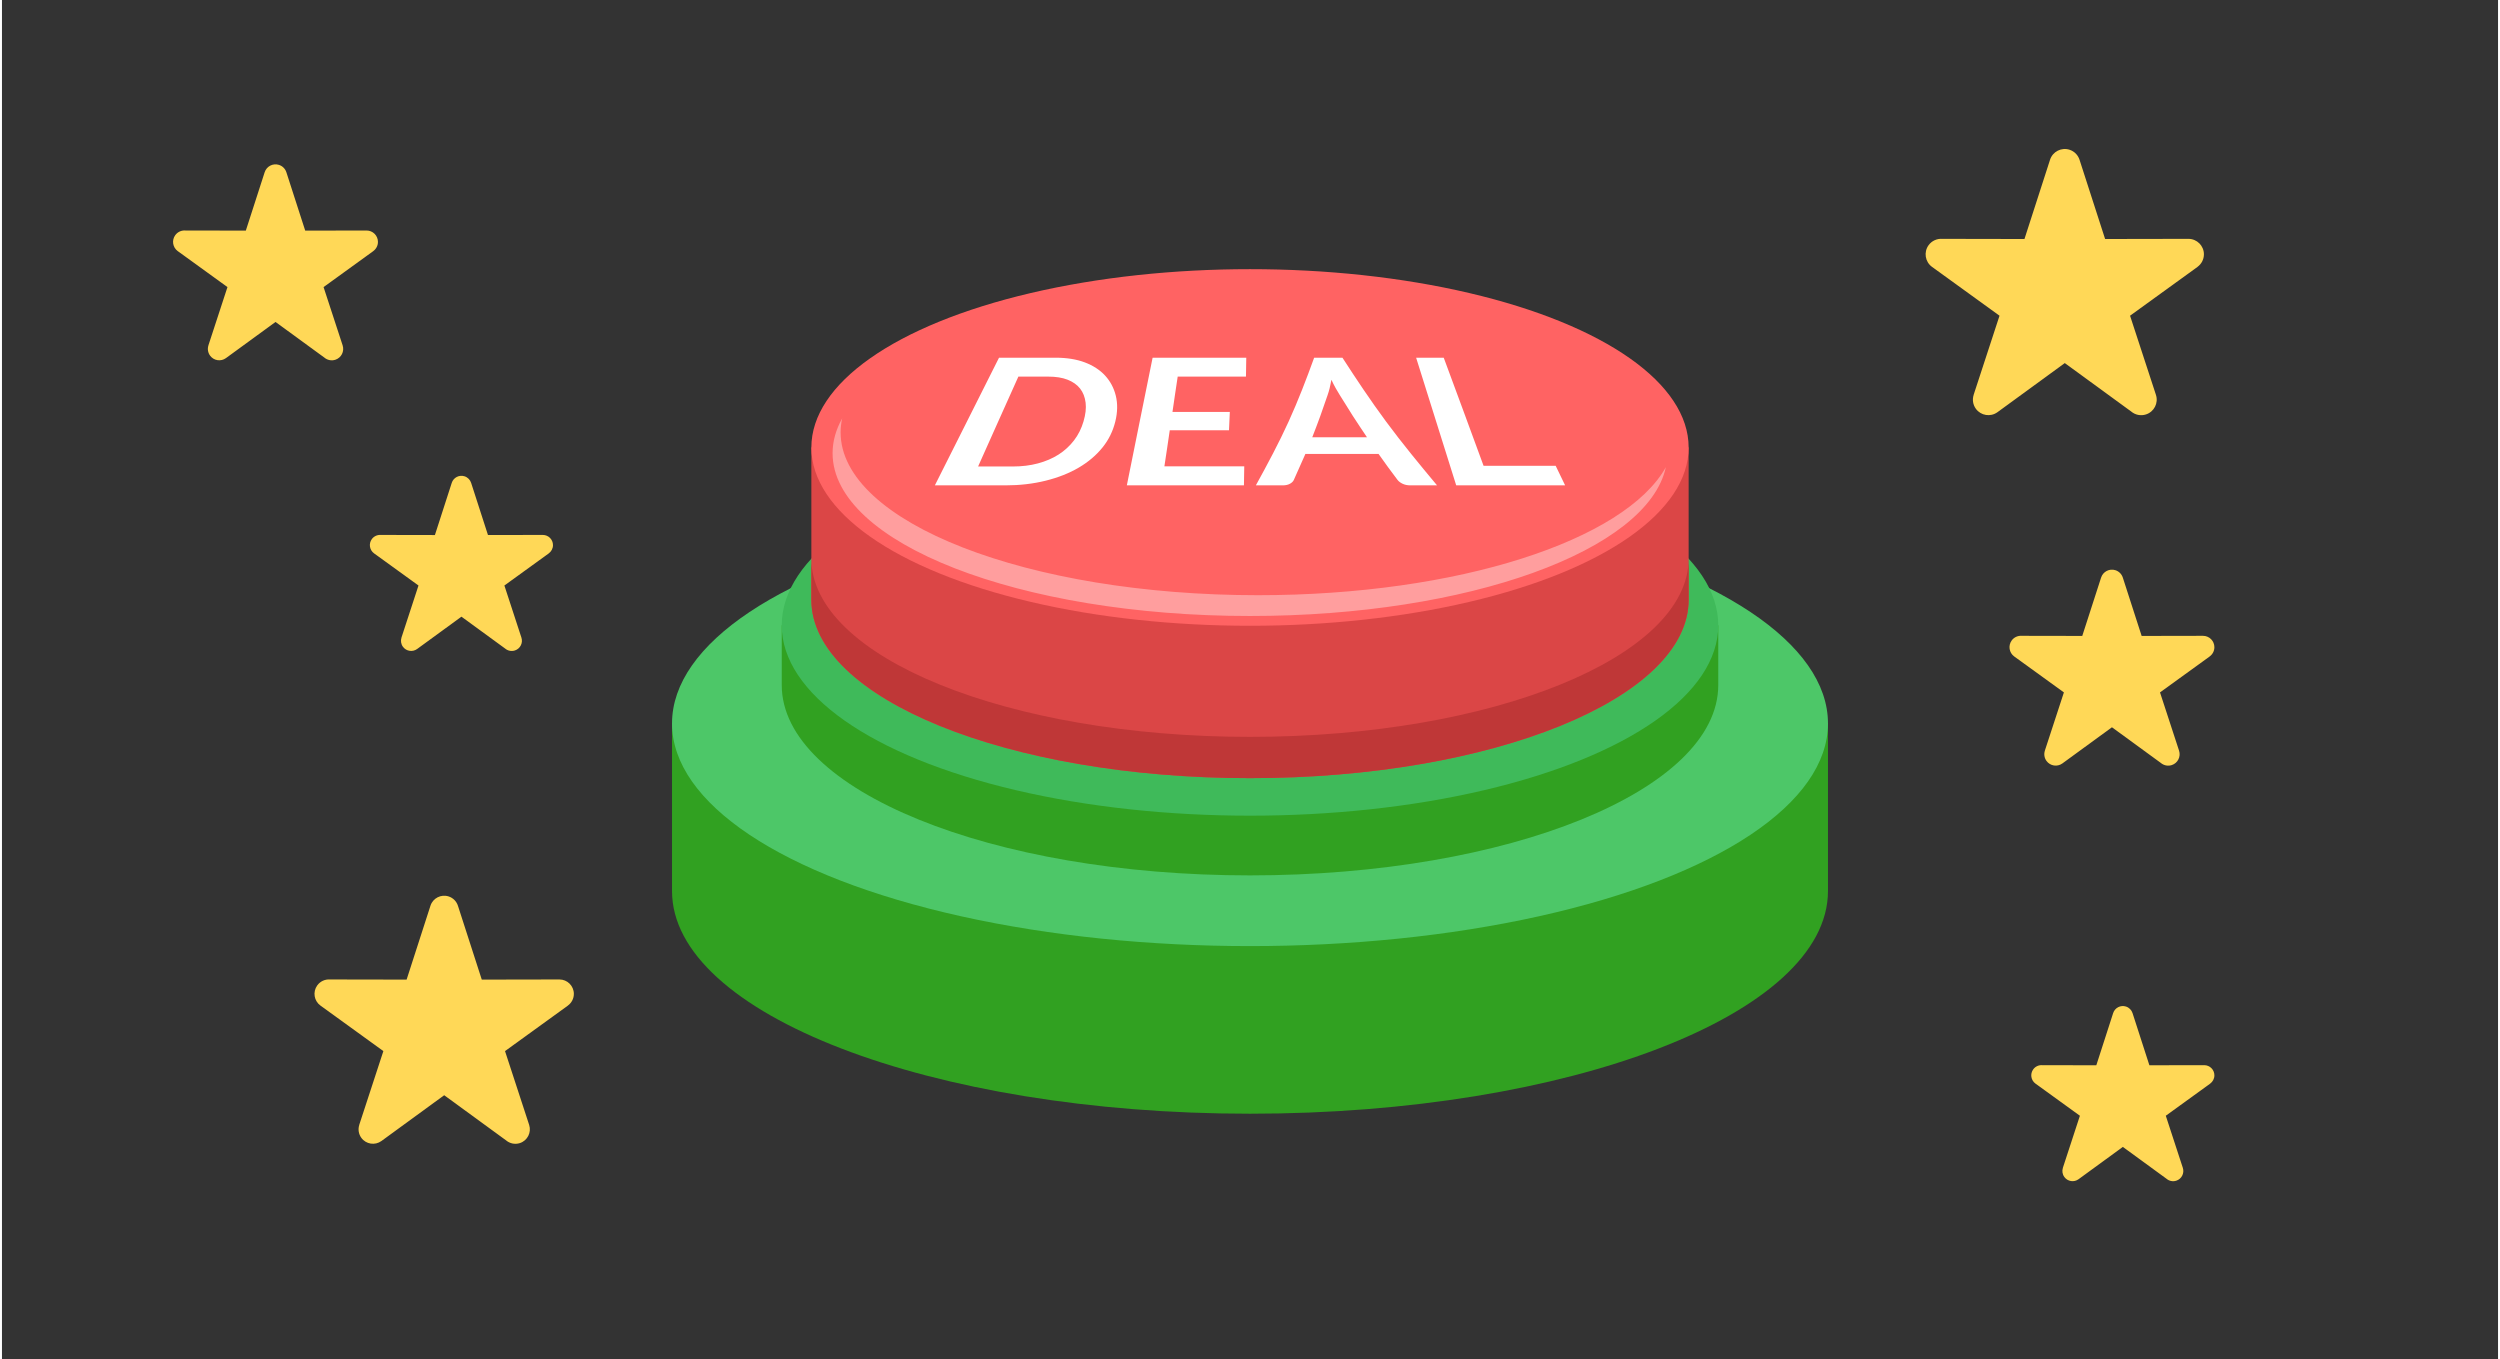
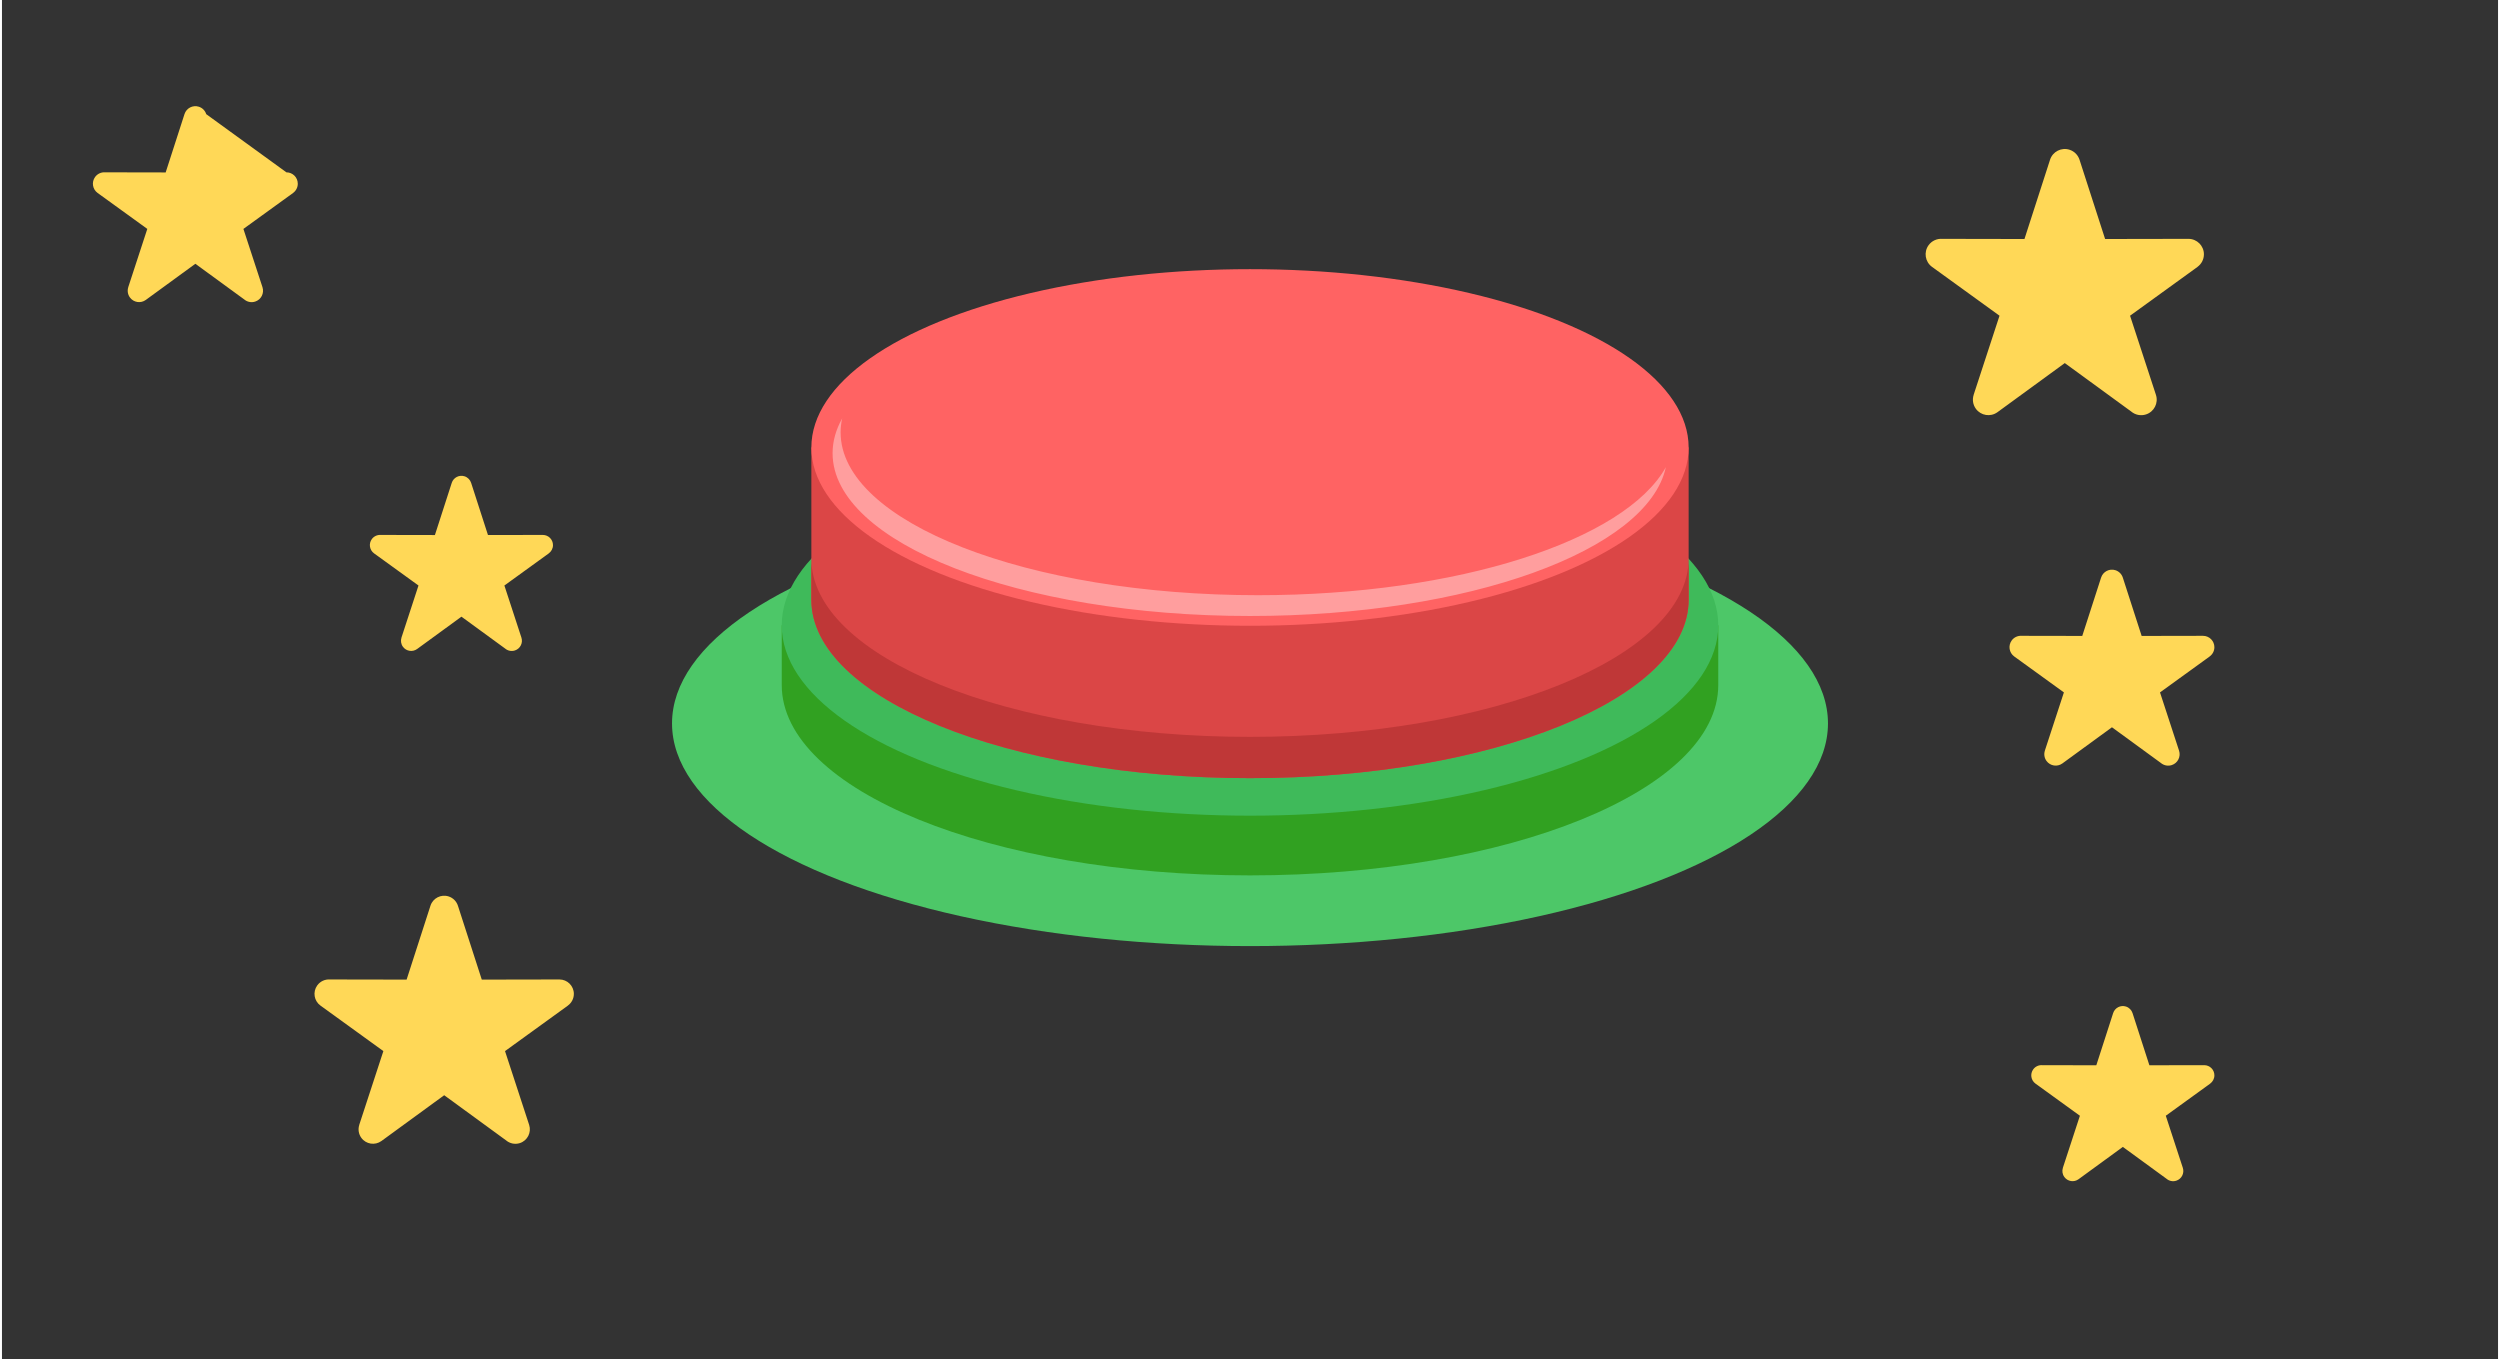
<svg xmlns="http://www.w3.org/2000/svg" xml:space="preserve" width="320px" height="174px" version="1.1" style="shape-rendering:geometricPrecision; text-rendering:geometricPrecision; image-rendering:optimizeQuality; fill-rule:evenodd; clip-rule:evenodd" viewBox="0 0 32000 17427.4">
  <rect x="0" y="0" width="32000" height="17427.4" fill="#333333" stroke="none" />
  <defs>
    <style type="text/css">
   
    .fil9 {fill:none}
    .fil1 {fill:#31A121}
    .fil4 {fill:#3FBA5A}
    .fil3 {fill:#4DC768}
    .fil6 {fill:#BF3737}
    .fil5 {fill:#DB4646}
    .fil7 {fill:#FF6363}
    .fil8 {fill:#FF9E9E}
    .fil0 {fill:#FFD857;fill-rule:nonzero}
    .fil2 {fill:white;fill-rule:nonzero}
   
  </style>
  </defs>
  <g id="Layer_x0020_1">
    <g id="_2109897686288">
      <path class="fil0" d="M26635 2049.1l327.6 1015 1068.3 -2c109.6,0 198.4,88.8 198.4,198.3 0,66 -32.3,124.5 -82,160.6l0.3 0.4 -865.2 626.1 332 1015.1c33.9,104.4 -23.2,216.5 -127.6,250.4 -68,22.2 -139.4,5.6 -190.1,-37.5l-851.1 -620.8 -863.1 629.6c-88.5,64.4 -212.4,44.9 -276.9,-43.6 -38.8,-53.3 -47.2,-119.6 -28.2,-177.9l-0.6 -0.2 332 -1015.1 -865.2 -626.1c-88.9,-64.4 -108.7,-188.7 -44.3,-277.7 41.9,-57.8 109.1,-86.4 175.5,-81.6l1053.8 2 328 -1016.2c33.5,-104.3 145.3,-161.8 249.7,-128.3 63.7,20.5 110,70.2 128.7,129.5z" />
      <path class="fil0" d="M27189.9 7405.5l241.2 747.3 786.5 -1.5c80.7,0 146.1,65.4 146.1,146 0,48.7 -23.8,91.7 -60.4,118.3l0.2 0.3 -637 460.9 244.4 747.4c25,76.8 -17,159.4 -93.8,184.4 -50.1,16.2 -102.7,4.1 -140.1,-27.7l-626.5 -457.1 -635.5 463.6c-65.1,47.4 -156.4,33 -203.8,-32.1 -28.6,-39.3 -34.7,-88.1 -20.8,-131l-0.4 -0.1 244.4 -747.4 -637 -460.9c-65.4,-47.5 -80,-139 -32.6,-204.5 30.8,-42.5 80.3,-63.6 129.2,-60l775.8 1.4 241.5 -748.1c24.7,-76.9 107,-119.2 183.8,-94.5 47,15.1 81,51.6 94.8,95.3z" />
      <path class="fil0" d="M27314.6 12989l215.6 667.9 702.9 -1.3c72.1,0 130.6,58.4 130.6,130.5 0,43.4 -21.3,81.9 -54,105.7l0.2 0.2 -569.3 412 218.4 668c22.4,68.6 -15.2,142.4 -83.9,164.7 -44.7,14.6 -91.7,3.7 -125.1,-24.7l-560 -408.5 -568 414.3c-58.2,42.4 -139.8,29.6 -182.1,-28.7 -25.6,-35 -31.1,-78.6 -18.7,-117l-0.3 -0.1 218.5 -668 -569.4 -412c-58.5,-42.4 -71.5,-124.2 -29.1,-182.7 27.5,-38 71.8,-56.9 115.5,-53.7l693.4 1.3 215.8 -668.7c22.1,-68.6 95.6,-106.4 164.3,-84.4 41.9,13.5 72.4,46.1 84.7,85.2z" />
      <path class="fil0" d="M6015.1 6191.4l215.6 667.8 702.9 -1.3c72.1,0 130.5,58.4 130.5,130.5 0,43.5 -21.2,82 -53.9,105.7l0.2 0.3 -569.3 411.9 218.4 668c22.4,68.7 -15.2,142.5 -83.9,164.8 -44.7,14.5 -91.7,3.6 -125.1,-24.8l-560 -408.5 -568 414.3c-58.2,42.4 -139.8,29.6 -182.2,-28.6 -25.5,-35.1 -31,-78.7 -18.6,-117.1l-0.3 -0.1 218.4 -668 -569.3 -411.9c-58.5,-42.4 -71.5,-124.3 -29.2,-182.8 27.6,-38 71.9,-56.8 115.5,-53.7l693.5 1.3 215.8 -668.6c22.1,-68.7 95.6,-106.5 164.3,-84.5 41.9,13.5 72.4,46.2 84.7,85.3z" />
-       <path class="fil0" d="M3646.5 2209.3l241.2 747.3 786.5 -1.5c80.7,0 146,65.4 146,146 0,48.6 -23.7,91.7 -60.3,118.2l0.2 0.3 -637 460.9 244.5 747.4c24.9,76.8 -17.1,159.4 -93.9,184.4 -50.1,16.3 -102.7,4.1 -140.1,-27.7l-626.5 -457 -635.5 463.5c-65.1,47.4 -156.4,33.1 -203.8,-32.1 -28.6,-39.2 -34.7,-88 -20.8,-130.9l-0.4 -0.2 244.4 -747.4 -637 -460.9c-65.4,-47.4 -80,-138.9 -32.6,-204.4 30.9,-42.6 80.4,-63.6 129.2,-60.1l775.8 1.5 241.5 -748.2c24.7,-76.8 107,-119.1 183.8,-94.4 47,15 81,51.6 94.8,95.3z" />
+       <path class="fil0" d="M3646.5 2209.3c80.7,0 146,65.4 146,146 0,48.6 -23.7,91.7 -60.3,118.2l0.2 0.3 -637 460.9 244.5 747.4c24.9,76.8 -17.1,159.4 -93.9,184.4 -50.1,16.3 -102.7,4.1 -140.1,-27.7l-626.5 -457 -635.5 463.5c-65.1,47.4 -156.4,33.1 -203.8,-32.1 -28.6,-39.2 -34.7,-88 -20.8,-130.9l-0.4 -0.2 244.4 -747.4 -637 -460.9c-65.4,-47.4 -80,-138.9 -32.6,-204.4 30.9,-42.6 80.4,-63.6 129.2,-60.1l775.8 1.5 241.5 -748.2c24.7,-76.8 107,-119.1 183.8,-94.4 47,15 81,51.6 94.8,95.3z" />
      <path class="fil0" d="M5845.9 11612.9l305.4 945.9 995.6 -1.9c102,0 184.8,82.8 184.8,184.9 0,61.5 -30.1,116 -76.4,149.6l0.2 0.4 -806.2 583.4 309.4 946c31.5,97.3 -21.7,201.8 -118.9,233.4 -63.4,20.6 -129.9,5.2 -177.2,-35l-793.1 -578.6 -804.4 586.8c-82.4,60 -198,41.9 -258,-40.6 -36.2,-49.7 -43.9,-111.5 -26.3,-165.8l-0.5 -0.2 309.4 -946 -806.3 -583.4c-82.9,-60 -101.4,-175.9 -41.3,-258.8 39,-53.9 101.7,-80.5 163.5,-76l982.1 1.8 305.7 -947c31.2,-97.2 135.3,-150.8 232.6,-119.5 59.4,19 102.5,65.3 119.9,120.6z" />
    </g>
    <g id="_2109897688272">
-       <path class="fil1" d="M16000 8568.5c1867.9,0 3574.1,266.4 4877.4,705.8l2532.3 0 0 2148.9c0,1576.7 -3317.4,2854.8 -7409.7,2854.8 -4092.3,0 -7409.7,-1278.1 -7409.7,-2854.8l0 -2148.9 2532.3 0c1303.3,-439.4 3009.5,-705.8 4877.4,-705.8z" />
      <path class="fil2" d="M14273.2 5404.1c-29.4,120 -82.4,230.8 -162.4,330.6 -80.8,100.8 -182.3,187.1 -304.6,259.2 -123.3,72.7 -265.8,128.8 -425.8,168.6 -160.8,40 -332.1,59.8 -512.3,59.8 -303,0 -606,0 -908.2,0 137.4,-272.6 274.4,-545.5 411.3,-818.1 137,-272.7 274.7,-545.6 411.2,-818.4 241.7,0 484.1,0 726.5,0 143.8,0 268.9,20.5 374.1,60.4 107.2,40.7 193.4,97.1 259.3,168.7 66.6,72.4 112.8,158.5 137.4,258.8 24.6,100.4 23,210.4 -6.5,330.4zm-408 0c26.6,-89.8 36.3,-170.4 27.4,-241.7 -8.8,-71.4 -32.3,-131.8 -71,-181.2 -38.8,-49.4 -93,-87 -160.8,-113.6 -67.1,-26.3 -149.5,-39.4 -246.5,-39.4 -127.7,0 -256.1,0 -383.8,0 -86.4,192.1 -172.5,384.1 -258.6,576.2 -85.9,191.8 -172,383.9 -257.7,575.9 149.5,0 299,0 448.5,0 113.1,0 219.8,-12.9 319.1,-39.6 97.9,-26.2 187.6,-64.5 265,-114 76.9,-49.3 142.3,-109.7 197.2,-181 54.9,-71.4 94.6,-152 121.2,-241.6zm2087 -818.3c-1.6,80.8 -2.4,161.7 -4,242.4 -291.7,0 -583.4,0 -875.1,0 -11.3,75.4 -23,150.8 -33.9,226.3 -10.9,75.4 -21.8,150.9 -33.1,226.3 244.8,0 490.4,0 735.2,0 -3.2,78.6 -6.4,157 -10.5,235.4 -252.8,0 -506.6,0 -759.5,0 -12.1,77.1 -22.6,154.2 -33.9,231.1 -11.3,76.9 -23.5,153.8 -34.8,230.7 341,0 682,0 1023.8,0 -0.8,81.6 -2.5,163 -4.1,244.3 -500.9,0 -1001.1,0 -1501.2,0 54.9,-272.6 109.9,-545.5 164.8,-818.1 55,-272.7 110.7,-545.6 165.6,-818.4 400,0 800,0 1200.7,0zm2445.8 1636.5c-114.7,0 -228.6,0 -342.6,0 -37.9,0 -70.9,-7 -97.7,-19.9 -28.1,-13.4 -50.4,-29.3 -65.5,-48.9 -85.1,-111.1 -164.8,-222.6 -244,-334 -312.7,0 -625.4,0 -938.1,0 -48.4,111.4 -99,222.5 -148.6,334 -7.7,17.2 -23.2,33.4 -47.7,47.4 -25.6,14.7 -57.4,21.4 -94.5,21.4 -114.8,0 -229.5,0 -344.2,0 150.2,-272.6 295.5,-544.1 420.1,-818.1 123.4,-271.2 228.7,-545.6 327.2,-818.4 121.2,0 241.6,0 362.8,0 176.2,272.8 359.4,548.2 559.2,818.4 203.4,275.1 425.8,545.5 653.6,818.1zm-1599.8 -616.6c234.3,0 467.8,0 701.4,0 -60.7,-90.7 -122.1,-181.5 -180.3,-272.2 -58.1,-90.6 -114.4,-181.6 -170.4,-272.3 -15,-24.1 -31.7,-52.4 -50.9,-85.6 -18.8,-32.4 -35.6,-68.2 -54.2,-106.7 -7.3,38.5 -15,74.4 -22.6,107.4 -7.7,33.3 -17.5,62.2 -25.8,87.2 -30.4,90.4 -62.3,180.9 -94.6,271.2 -32.3,90.3 -67.8,180.7 -102.6,271zm2196.1 365.5c307.9,0 615.7,0 924.4,0 40.4,83.8 80.8,167.5 121.2,251.1 -465.4,0 -930.8,0 -1396.2,0 -85.7,-272.6 -171.3,-545.2 -257,-818.1 -85.6,-272.4 -171.3,-545.6 -256.9,-818.4 117.9,0 235.9,0 353.9,0 85.6,230.9 171.2,461.8 256.1,692.8 84.7,230.5 169.7,461.8 254.5,692.6z" />
      <ellipse class="fil3" cx="16000" cy="9274.3" rx="7409.7" ry="2854.8" />
      <path class="fil1" d="M16000 6342.2c2657.4,0 4911.2,702 5701.4,1674.6l301.8 0 0 765.7c0,1347.7 -2687.7,2440.2 -6003.2,2440.2 -3315.5,0 -6003.2,-1092.5 -6003.2,-2440.2l0 -765.7 301.8 0c790.2,-972.6 3044,-1674.6 5701.4,-1674.6z" />
      <ellipse class="fil4" cx="16000" cy="8016.8" rx="6003.3" ry="2440.3" />
      <path class="fil5" d="M16000 5404.1c1070.2,0 2070.5,121.6 2922.2,332.5l2701.3 0 0 1953.4c0,1262.4 -2517.7,2285.9 -5623.5,2285.9 -3105.8,0 -5623.5,-1023.5 -5623.5,-2285.9l0 -1953.4 2701.3 0c851.7,-210.9 1852,-332.5 2922.2,-332.5z" />
      <path class="fil6" d="M21623.5 7160.8l0 529.2c0,1262.4 -2517.7,2285.9 -5623.5,2285.9 -3105.8,0 -5623.5,-1023.5 -5623.5,-2285.9l0 -529.2c0,1262.4 2517.7,2285.9 5623.5,2285.9 3105.8,0 5623.5,-1023.5 5623.5,-2285.9z" />
      <ellipse class="fil7" cx="16000" cy="5736.6" rx="5623.5" ry="2285.9" />
      <path class="fil8" d="M16000 7897.1c2800.6,0 5098.3,-839.2 5331.4,-1907.9 -523.5,938.5 -2665.3,1641.4 -5228.5,1641.4 -2955.4,0 -5351.3,-934.5 -5351.3,-2087.1 0,-60.4 7,-120.2 19.9,-179.2 -80.2,143.6 -122.8,292.7 -122.8,445.7 0,1152.6 2395.9,2087.1 5351.3,2087.1z" />
-       <path class="fil2" d="M14273.2 5404.1c-29.4,120 -82.4,230.8 -162.4,330.6 -80.8,100.8 -182.3,187.1 -304.6,259.2 -123.3,72.7 -265.8,128.8 -425.8,168.6 -160.8,40 -332.1,59.8 -512.3,59.8 -303,0 -606,0 -908.2,0 137.4,-272.6 274.4,-545.5 411.3,-818.1 137,-272.7 274.7,-545.6 411.2,-818.4 241.7,0 484.1,0 726.5,0 143.8,0 268.9,20.5 374.1,60.4 107.2,40.7 193.4,97.1 259.3,168.7 66.6,72.4 112.8,158.5 137.4,258.8 24.6,100.4 23,210.4 -6.5,330.4zm-408 0c26.6,-89.8 36.3,-170.4 27.4,-241.7 -8.8,-71.4 -32.3,-131.8 -71,-181.2 -38.8,-49.4 -93,-87 -160.8,-113.6 -67.1,-26.3 -149.5,-39.4 -246.5,-39.4 -127.7,0 -256.1,0 -383.8,0 -86.4,192.1 -172.5,384.1 -258.6,576.2 -85.9,191.8 -172,383.9 -257.7,575.9 149.5,0 299,0 448.5,0 113.1,0 219.8,-12.9 319.1,-39.6 97.9,-26.2 187.6,-64.5 265,-114 76.9,-49.3 142.3,-109.7 197.2,-181 54.9,-71.4 94.6,-152 121.2,-241.6zm2087 -818.3c-1.6,80.8 -2.4,161.7 -4,242.4 -291.7,0 -583.4,0 -875.1,0 -11.3,75.4 -23,150.8 -33.9,226.3 -10.9,75.4 -21.8,150.9 -33.1,226.3 244.8,0 490.4,0 735.2,0 -3.2,78.6 -6.4,157 -10.5,235.4 -252.8,0 -506.6,0 -759.5,0 -12.1,77.1 -22.6,154.2 -33.9,231.1 -11.3,76.9 -23.5,153.8 -34.8,230.7 341,0 682,0 1023.8,0 -0.8,81.6 -2.5,163 -4.1,244.3 -500.9,0 -1001.1,0 -1501.2,0 54.9,-272.6 109.9,-545.5 164.8,-818.1 55,-272.7 110.7,-545.6 165.6,-818.4 400,0 800,0 1200.7,0zm2445.8 1636.5c-114.7,0 -228.6,0 -342.6,0 -37.9,0 -70.9,-7 -97.7,-19.9 -28.1,-13.4 -50.4,-29.3 -65.5,-48.9 -85.1,-111.1 -164.8,-222.6 -244,-334 -312.7,0 -625.4,0 -938.1,0 -48.4,111.4 -99,222.5 -148.6,334 -7.7,17.2 -23.2,33.4 -47.7,47.4 -25.6,14.7 -57.4,21.4 -94.5,21.4 -114.8,0 -229.5,0 -344.2,0 150.2,-272.6 295.5,-544.1 420.1,-818.1 123.4,-271.2 228.7,-545.6 327.2,-818.4 121.2,0 241.6,0 362.8,0 176.2,272.8 359.4,548.2 559.2,818.4 203.4,275.1 425.8,545.5 653.6,818.1zm-1599.8 -616.6c234.3,0 467.8,0 701.4,0 -60.7,-90.7 -122.1,-181.5 -180.3,-272.2 -58.1,-90.6 -114.4,-181.6 -170.4,-272.3 -15,-24.1 -31.7,-52.4 -50.9,-85.6 -18.8,-32.4 -35.6,-68.2 -54.2,-106.7 -7.3,38.5 -15,74.4 -22.6,107.4 -7.7,33.3 -17.5,62.2 -25.8,87.2 -30.4,90.4 -62.3,180.9 -94.6,271.2 -32.3,90.3 -67.8,180.7 -102.6,271zm2196.1 365.5c307.9,0 615.7,0 924.4,0 40.4,83.8 80.8,167.5 121.2,251.1 -465.4,0 -930.8,0 -1396.2,0 -85.7,-272.6 -171.3,-545.2 -257,-818.1 -85.6,-272.4 -171.3,-545.6 -256.9,-818.4 117.9,0 235.9,0 353.9,0 85.6,230.9 171.2,461.8 256.1,692.8 84.7,230.5 169.7,461.8 254.5,692.6z" />
    </g>
    <rect class="fil9" width="32000" height="17427.4" />
  </g>
</svg>